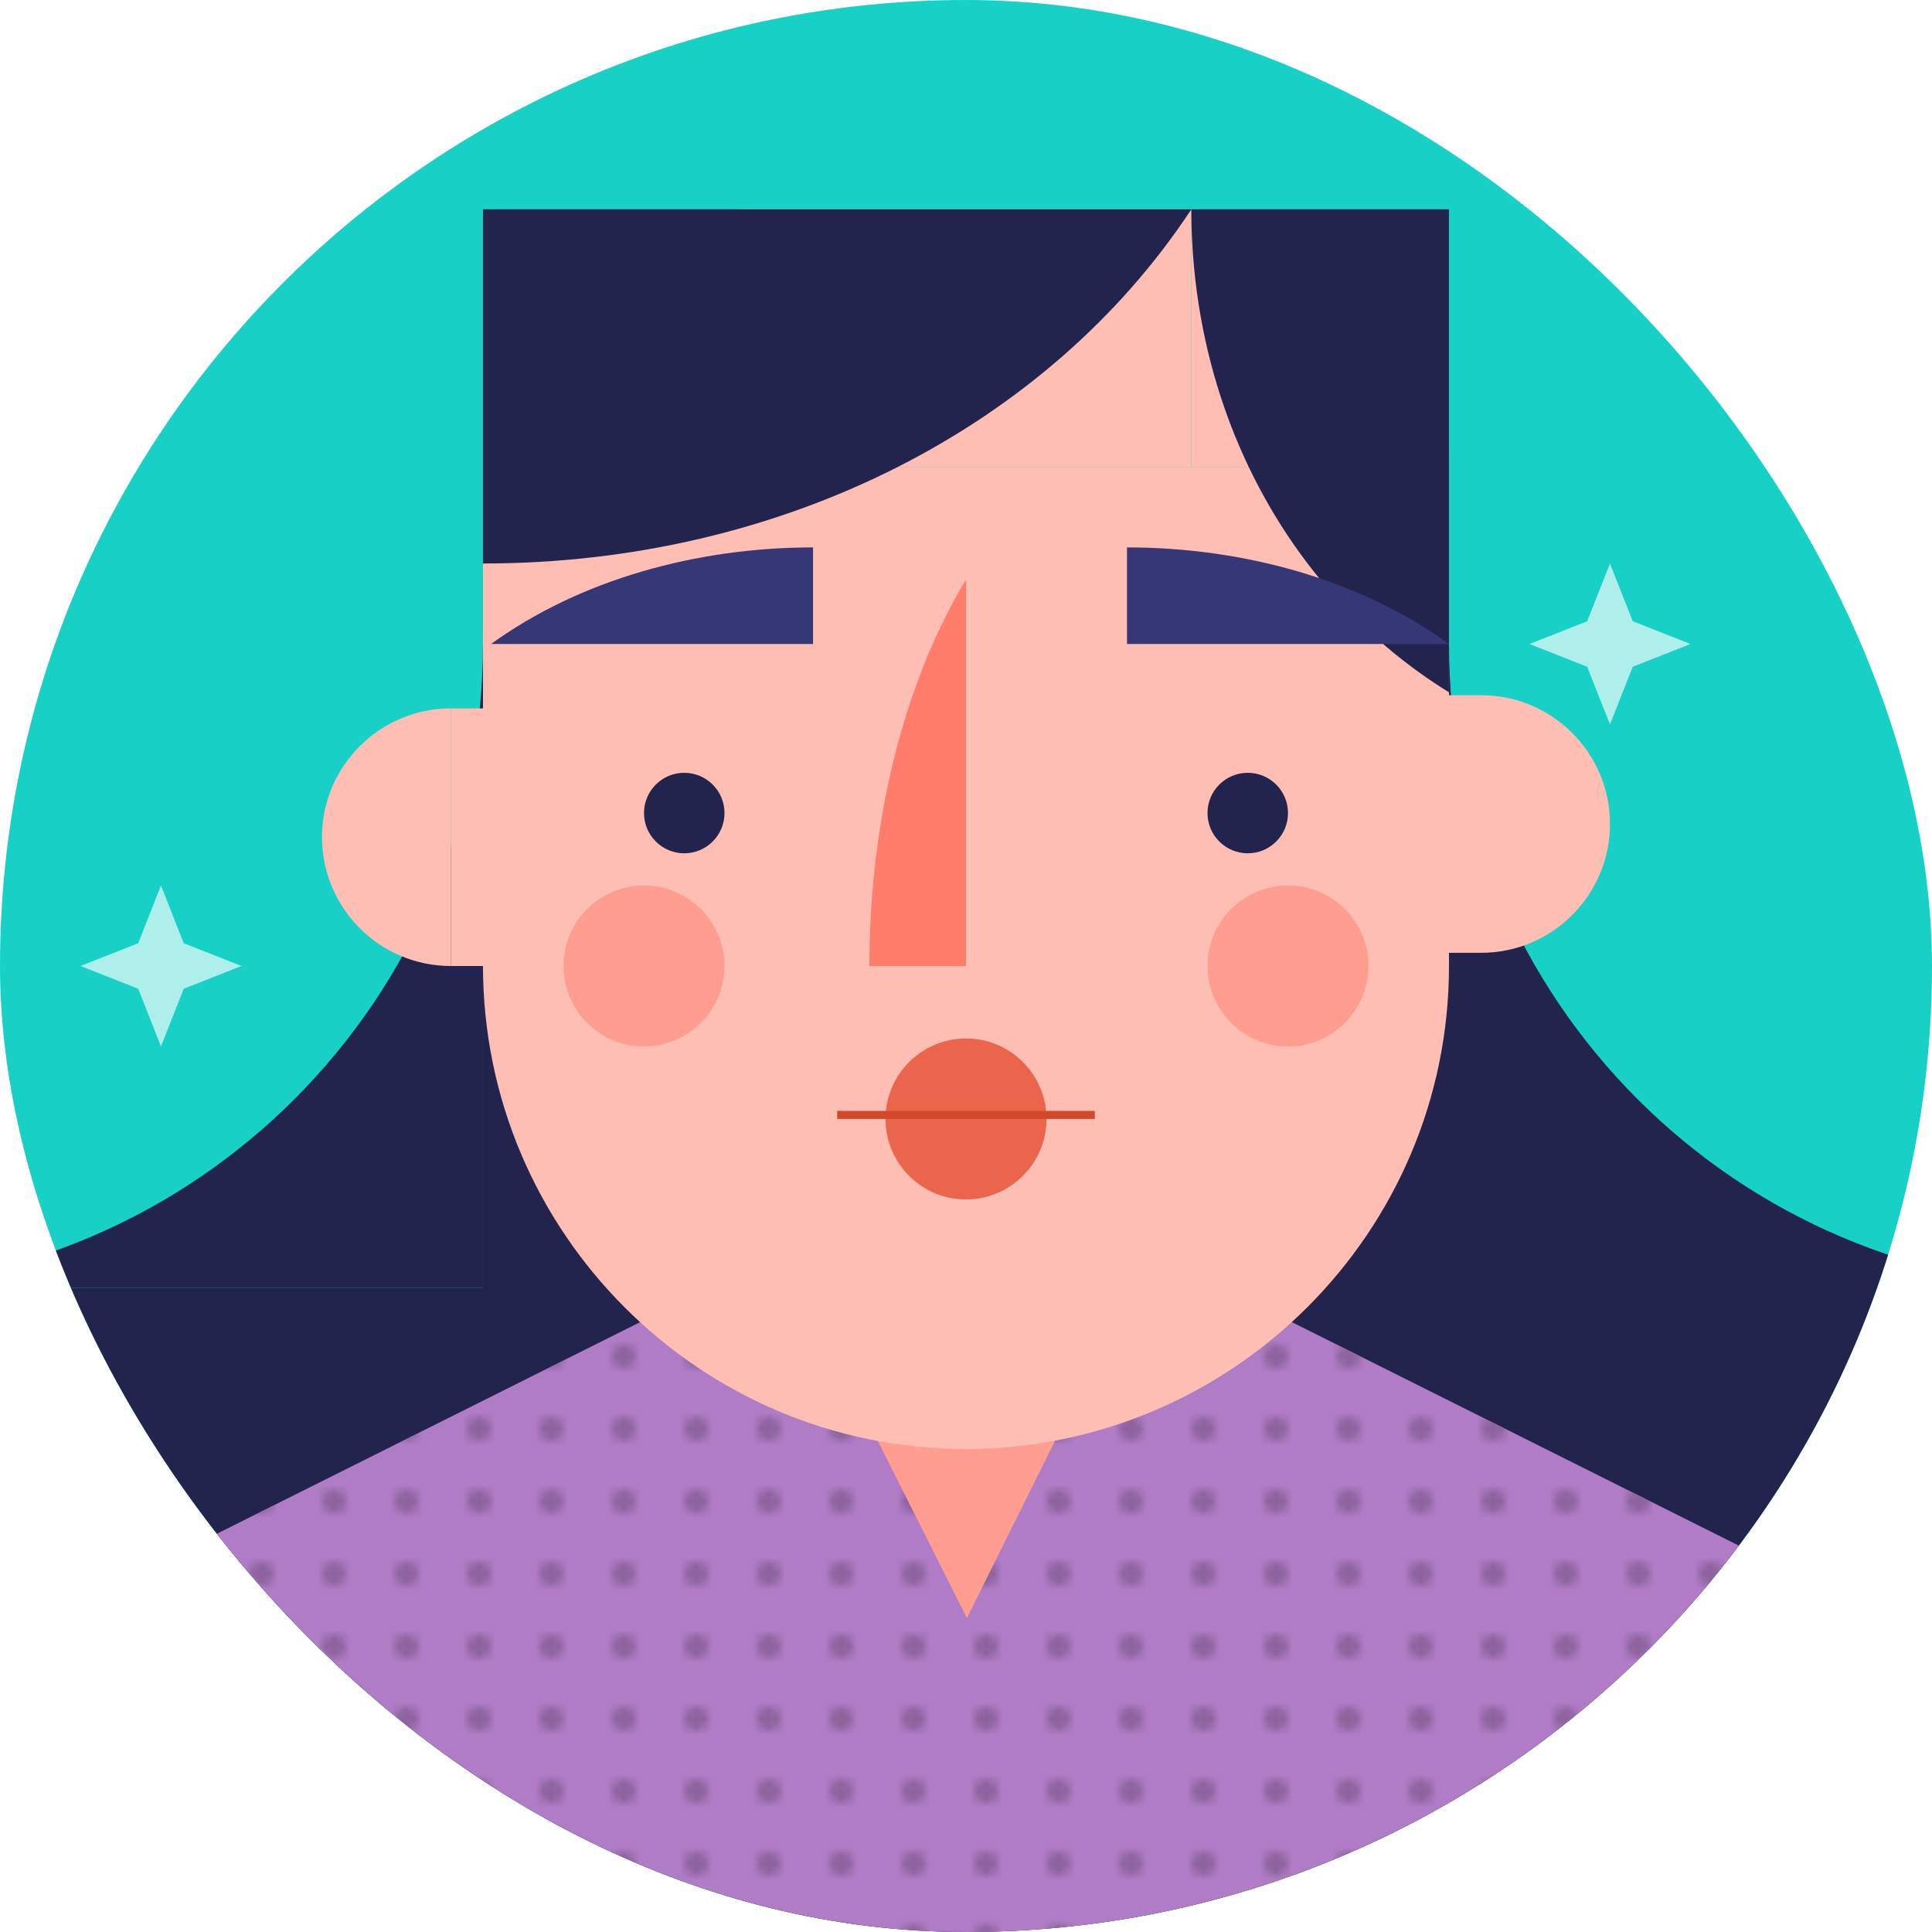
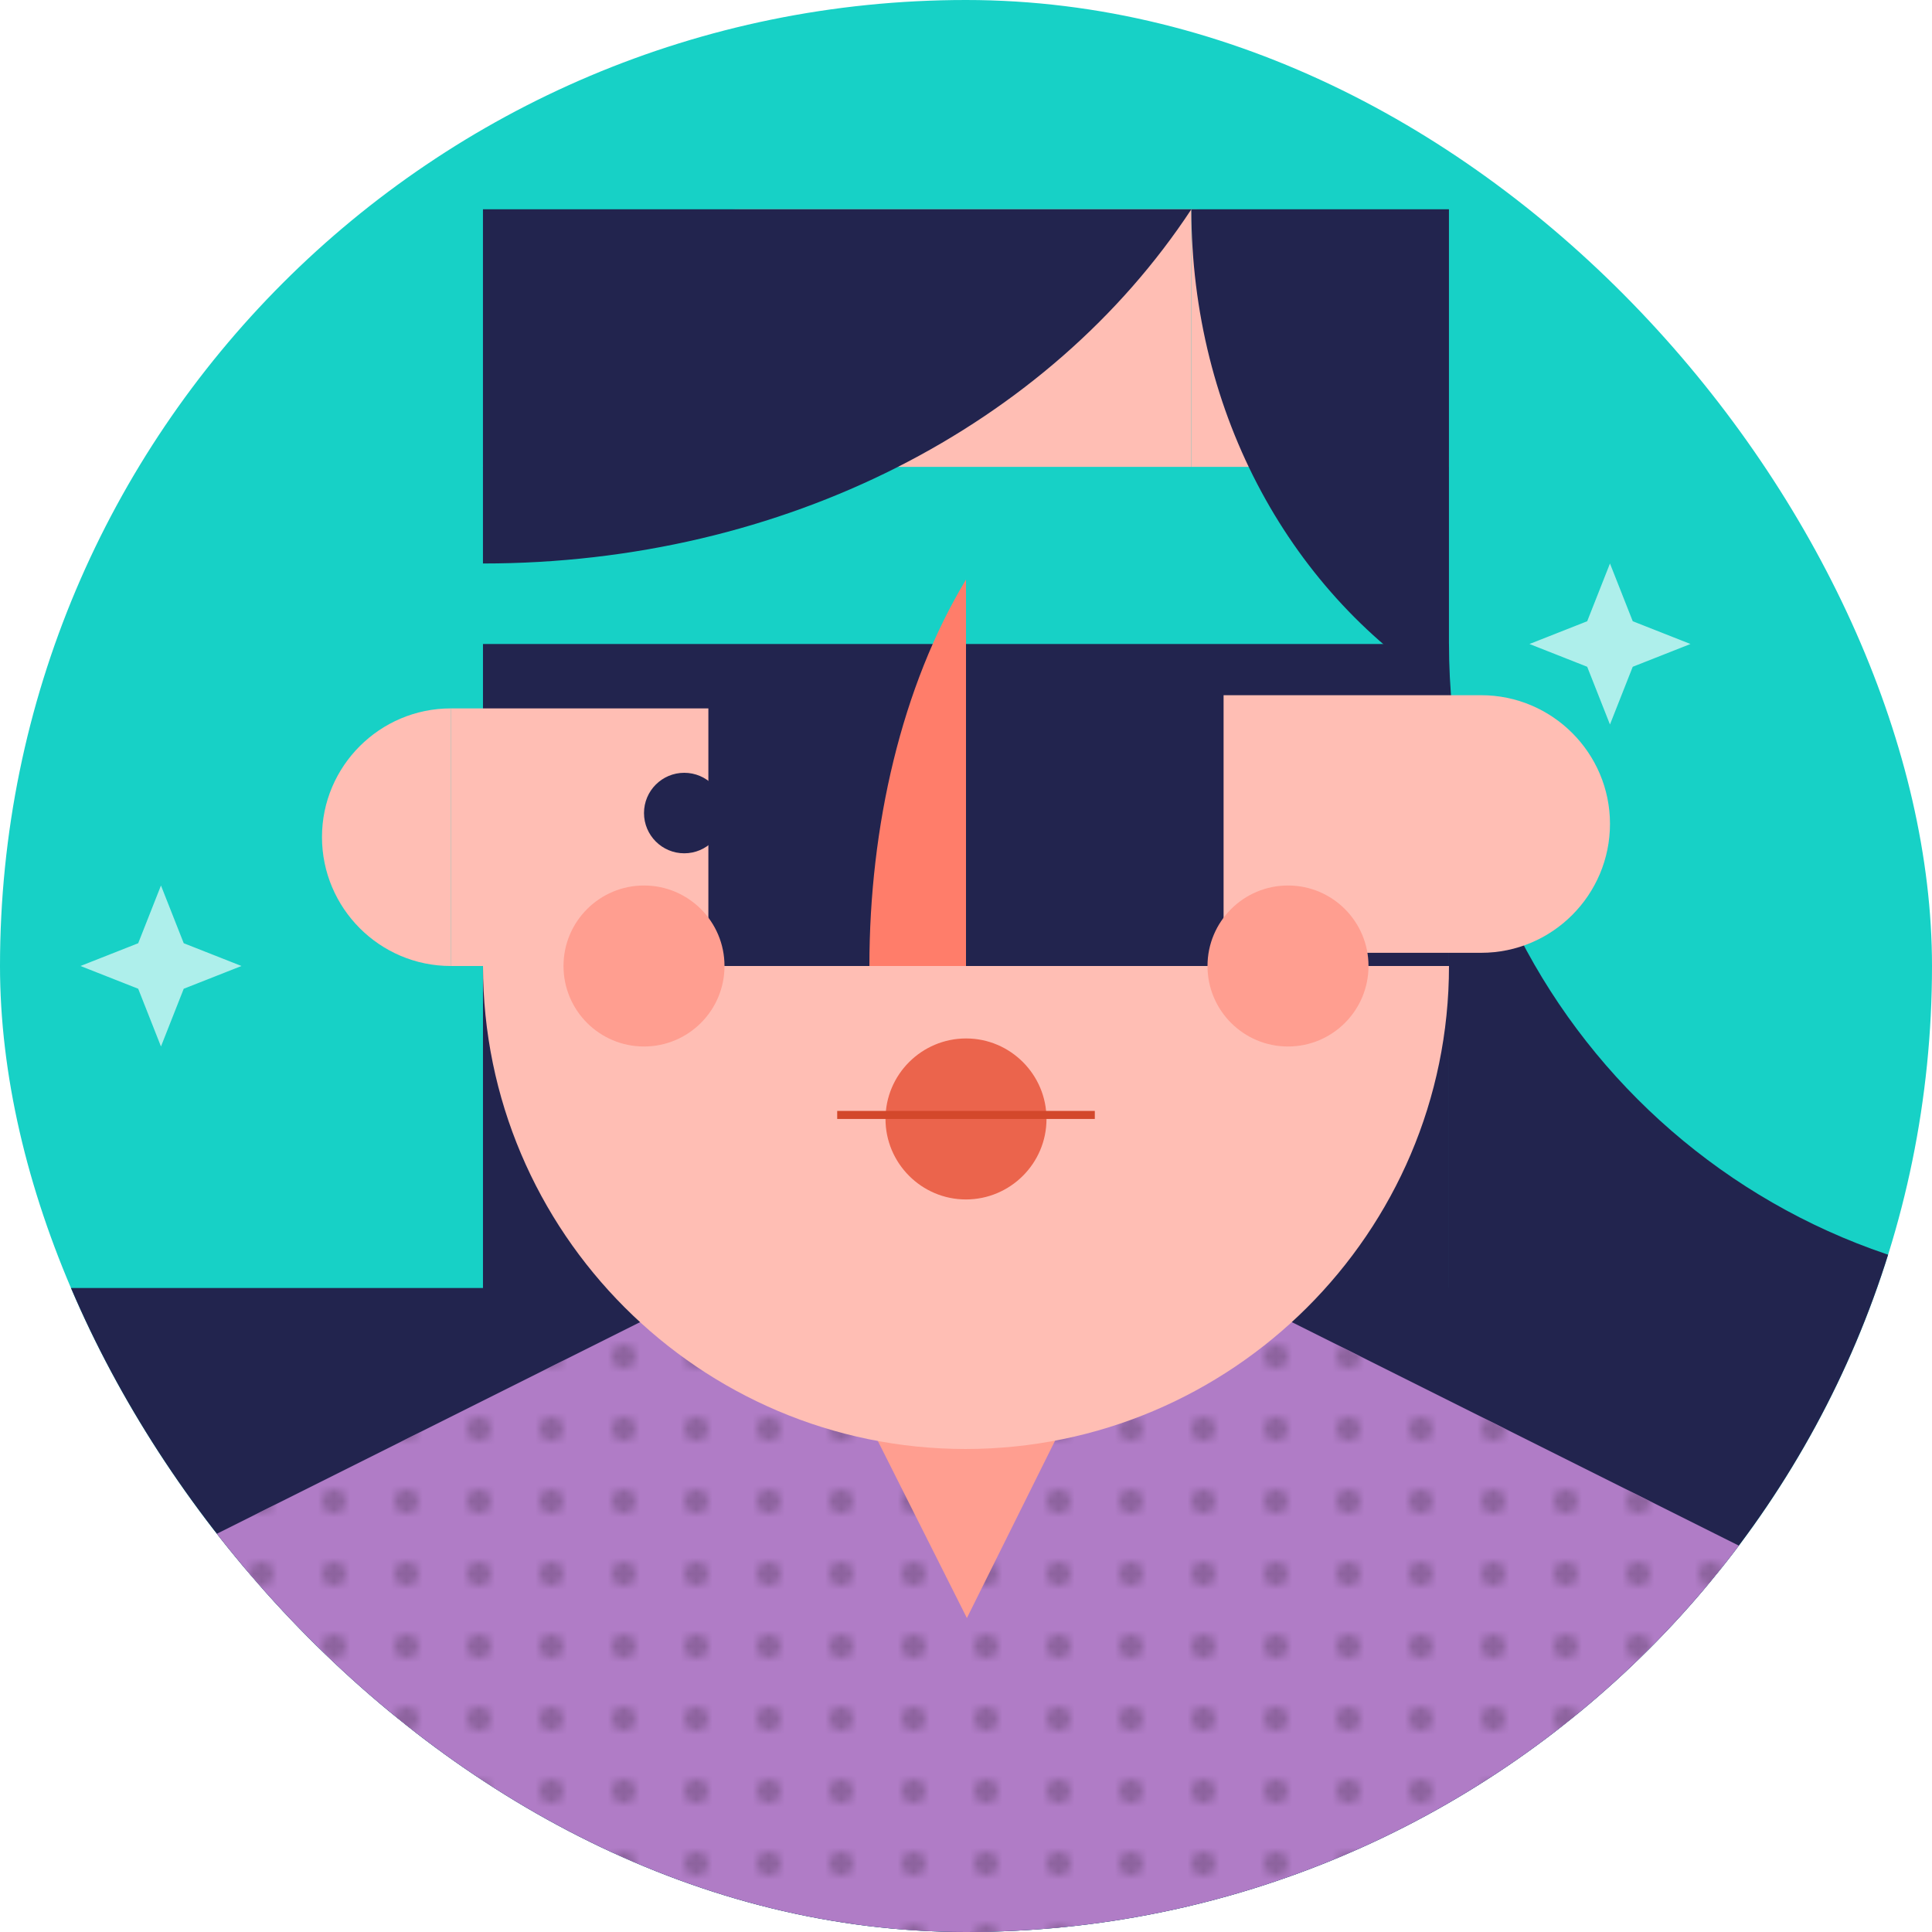
<svg xmlns="http://www.w3.org/2000/svg" width="240" height="240" fill="none">
  <g clip-path="url(#a)">
    <rect width="240" height="240" fill="#17D1C6" rx="120" />
    <path fill="#FF9E90" d="M135.999 184.999c0 8.852-7.214 16-16.018 16-8.805 0-15.982-7.185-15.982-16h32ZM104 152.999h32v32h-32z" />
-     <path fill="#22244E" d="M-20.002 160c44.208 0 80-35.885 80-80v80h-80Z" />
    <path fill="#22244E" d="M59.997 79.999h120v80h-120zM259.999 160c-44.208 0-80-35.885-80-80v80h80ZM-15.003 160h270v80h-270z" />
    <path fill="#B07CC6" d="m219.998 194-100-50-100 50v100l100 50 100-50V194Z" />
    <mask id="c" width="201" height="256" x="13" y="157" maskUnits="userSpaceOnUse" style="mask-type:alpha">
      <g fill="#336AEA" clip-path="url(#b)">
        <path d="M14.5 161a1.5 1.5 0 1 0 0-3 1.5 1.5 0 0 0 0 3ZM23.5 161a1.5 1.5 0 1 0 0-3 1.5 1.5 0 0 0 0 3ZM32.5 161a1.5 1.5 0 1 0 0-3 1.5 1.5 0 0 0 0 3ZM41.5 161a1.5 1.5 0 1 0 0-3 1.5 1.5 0 0 0 0 3ZM50.5 161a1.5 1.5 0 1 0 0-3 1.5 1.5 0 0 0 0 3ZM59.5 161a1.5 1.5 0 1 0 0-3 1.5 1.5 0 0 0 0 3ZM68.5 161a1.5 1.5 0 1 0 0-3 1.5 1.5 0 0 0 0 3ZM77.5 161a1.5 1.5 0 1 0 0-3 1.5 1.5 0 0 0 0 3ZM86.5 161a1.5 1.5 0 1 0 0-3 1.5 1.5 0 0 0 0 3ZM95.5 161a1.5 1.5 0 1 0 0-3 1.5 1.5 0 0 0 0 3ZM104.5 161a1.5 1.5 0 1 0-.001-3.001A1.5 1.5 0 0 0 104.5 161ZM113.5 161a1.5 1.5 0 1 0-.001-3.001A1.5 1.5 0 0 0 113.5 161ZM122.5 161a1.5 1.5 0 1 0-.001-3.001A1.5 1.5 0 0 0 122.5 161ZM131.5 161a1.5 1.5 0 1 0-.001-3.001A1.5 1.5 0 0 0 131.5 161ZM140.5 161a1.5 1.5 0 1 0-.001-3.001A1.5 1.5 0 0 0 140.5 161ZM149.5 161a1.5 1.5 0 1 0-.001-3.001A1.5 1.5 0 0 0 149.5 161ZM158.5 161a1.5 1.5 0 1 0-.001-3.001A1.5 1.5 0 0 0 158.5 161ZM167.5 161a1.5 1.5 0 1 0-.001-3.001A1.5 1.5 0 0 0 167.5 161ZM176.5 161a1.5 1.5 0 1 0-.001-3.001A1.5 1.5 0 0 0 176.5 161ZM185.5 161a1.5 1.5 0 1 0-.001-3.001A1.5 1.5 0 0 0 185.5 161ZM194.5 161a1.5 1.5 0 1 0-.001-3.001A1.5 1.5 0 0 0 194.5 161ZM203.5 161a1.5 1.5 0 1 0-.001-3.001A1.5 1.5 0 0 0 203.5 161ZM212.5 161a1.5 1.5 0 1 0-.001-3.001A1.5 1.5 0 0 0 212.5 161ZM14.5 170a1.5 1.5 0 1 0 0-3 1.5 1.5 0 0 0 0 3ZM23.5 170a1.5 1.5 0 1 0 0-3 1.5 1.5 0 0 0 0 3ZM32.5 170a1.5 1.5 0 1 0 0-3 1.5 1.5 0 0 0 0 3ZM41.5 170a1.5 1.5 0 1 0 0-3 1.5 1.5 0 0 0 0 3ZM50.5 170a1.5 1.5 0 1 0 0-3 1.5 1.5 0 0 0 0 3ZM59.5 170a1.5 1.5 0 1 0 0-3 1.5 1.5 0 0 0 0 3ZM68.5 170a1.5 1.5 0 1 0 0-3 1.5 1.5 0 0 0 0 3ZM77.5 170a1.5 1.5 0 1 0 0-3 1.5 1.5 0 0 0 0 3ZM86.5 170a1.5 1.5 0 1 0 0-3 1.5 1.5 0 0 0 0 3ZM95.5 170a1.5 1.5 0 1 0 0-3 1.5 1.5 0 0 0 0 3ZM104.5 170a1.5 1.5 0 1 0-.001-3.001A1.5 1.5 0 0 0 104.5 170ZM113.5 170a1.5 1.5 0 1 0-.001-3.001A1.5 1.5 0 0 0 113.5 170ZM122.5 170a1.5 1.5 0 1 0-.001-3.001A1.5 1.5 0 0 0 122.5 170ZM131.5 170a1.5 1.5 0 1 0-.001-3.001A1.5 1.5 0 0 0 131.5 170ZM140.5 170a1.5 1.5 0 1 0-.001-3.001A1.5 1.5 0 0 0 140.5 170ZM149.5 170a1.5 1.5 0 1 0-.001-3.001A1.5 1.5 0 0 0 149.5 170ZM158.5 170a1.5 1.5 0 1 0-.001-3.001A1.5 1.5 0 0 0 158.5 170ZM167.5 170a1.5 1.5 0 1 0-.001-3.001A1.5 1.5 0 0 0 167.5 170ZM176.5 170a1.5 1.5 0 1 0-.001-3.001A1.5 1.5 0 0 0 176.5 170ZM185.5 170a1.5 1.5 0 1 0-.001-3.001A1.5 1.5 0 0 0 185.5 170ZM194.5 170a1.5 1.5 0 1 0-.001-3.001A1.5 1.5 0 0 0 194.5 170ZM203.5 170a1.5 1.5 0 1 0-.001-3.001A1.5 1.5 0 0 0 203.5 170ZM212.5 170a1.5 1.5 0 1 0-.001-3.001A1.5 1.5 0 0 0 212.5 170ZM14.5 179a1.5 1.5 0 1 0 0-3 1.5 1.5 0 0 0 0 3ZM23.5 179a1.5 1.5 0 1 0 0-3 1.5 1.5 0 0 0 0 3ZM32.5 179a1.5 1.5 0 1 0 0-3 1.5 1.5 0 0 0 0 3ZM41.5 179a1.5 1.5 0 1 0 0-3 1.5 1.5 0 0 0 0 3ZM50.5 179a1.5 1.5 0 1 0 0-3 1.5 1.5 0 0 0 0 3ZM59.5 179a1.5 1.5 0 1 0 0-3 1.5 1.5 0 0 0 0 3ZM68.5 179a1.5 1.5 0 1 0 0-3 1.5 1.5 0 0 0 0 3ZM77.5 179a1.5 1.5 0 1 0 0-3 1.5 1.5 0 0 0 0 3ZM86.5 179a1.5 1.5 0 1 0 0-3 1.5 1.5 0 0 0 0 3ZM95.5 179a1.5 1.5 0 1 0 0-3 1.5 1.5 0 0 0 0 3ZM104.5 179a1.5 1.5 0 1 0-.001-3.001A1.5 1.5 0 0 0 104.5 179ZM113.5 179a1.5 1.5 0 1 0-.001-3.001A1.5 1.5 0 0 0 113.5 179ZM122.5 179a1.5 1.5 0 1 0-.001-3.001A1.5 1.5 0 0 0 122.5 179ZM131.5 179a1.5 1.5 0 1 0-.001-3.001A1.5 1.5 0 0 0 131.5 179ZM140.5 179a1.5 1.5 0 1 0-.001-3.001A1.5 1.5 0 0 0 140.5 179ZM149.5 179a1.5 1.5 0 1 0-.001-3.001A1.5 1.5 0 0 0 149.5 179ZM158.5 179a1.5 1.5 0 1 0-.001-3.001A1.5 1.5 0 0 0 158.5 179ZM167.5 179a1.5 1.5 0 1 0-.001-3.001A1.5 1.5 0 0 0 167.5 179ZM176.5 179a1.5 1.5 0 1 0-.001-3.001A1.5 1.5 0 0 0 176.5 179ZM185.5 179a1.5 1.5 0 1 0-.001-3.001A1.5 1.5 0 0 0 185.5 179ZM194.5 179a1.5 1.5 0 1 0-.001-3.001A1.5 1.5 0 0 0 194.5 179ZM203.5 179a1.5 1.5 0 1 0-.001-3.001A1.5 1.5 0 0 0 203.5 179ZM212.5 179a1.5 1.5 0 1 0-.001-3.001A1.5 1.5 0 0 0 212.5 179ZM14.5 188a1.5 1.5 0 1 0 0-3 1.5 1.5 0 0 0 0 3ZM23.5 188a1.5 1.5 0 1 0 0-3 1.5 1.5 0 0 0 0 3ZM32.5 188a1.5 1.5 0 1 0 0-3 1.5 1.5 0 0 0 0 3ZM41.5 188a1.5 1.5 0 1 0 0-3 1.5 1.5 0 0 0 0 3ZM50.5 188a1.5 1.5 0 1 0 0-3 1.5 1.5 0 0 0 0 3ZM59.5 188a1.5 1.5 0 1 0 0-3 1.5 1.5 0 0 0 0 3ZM68.5 188a1.5 1.5 0 1 0 0-3 1.5 1.5 0 0 0 0 3ZM77.5 188a1.5 1.5 0 1 0 0-3 1.5 1.5 0 0 0 0 3ZM86.5 188a1.5 1.5 0 1 0 0-3 1.5 1.5 0 0 0 0 3ZM95.5 188a1.5 1.5 0 1 0 0-3 1.5 1.5 0 0 0 0 3ZM104.5 188a1.5 1.5 0 1 0-.001-3.001A1.5 1.5 0 0 0 104.5 188ZM113.5 188a1.5 1.5 0 1 0-.001-3.001A1.5 1.5 0 0 0 113.5 188ZM122.5 188a1.5 1.5 0 1 0-.001-3.001A1.5 1.5 0 0 0 122.5 188ZM131.5 188a1.5 1.5 0 1 0-.001-3.001A1.5 1.5 0 0 0 131.5 188ZM140.5 188a1.5 1.5 0 1 0-.001-3.001A1.5 1.5 0 0 0 140.5 188ZM149.5 188a1.5 1.5 0 1 0-.001-3.001A1.5 1.5 0 0 0 149.5 188ZM158.5 188a1.5 1.5 0 1 0-.001-3.001A1.5 1.5 0 0 0 158.5 188ZM167.5 188a1.5 1.5 0 1 0-.001-3.001A1.5 1.5 0 0 0 167.5 188ZM176.5 188a1.5 1.5 0 1 0-.001-3.001A1.5 1.5 0 0 0 176.5 188ZM185.5 188a1.5 1.5 0 1 0-.001-3.001A1.5 1.5 0 0 0 185.5 188ZM194.5 188a1.5 1.5 0 1 0-.001-3.001A1.5 1.5 0 0 0 194.5 188ZM203.5 188a1.5 1.5 0 1 0-.001-3.001A1.5 1.5 0 0 0 203.5 188ZM212.5 188a1.5 1.5 0 1 0-.001-3.001A1.5 1.5 0 0 0 212.5 188ZM14.5 197a1.5 1.5 0 1 0 0-3 1.5 1.5 0 0 0 0 3ZM23.5 197a1.5 1.5 0 1 0 0-3 1.5 1.5 0 0 0 0 3ZM32.5 197a1.5 1.5 0 1 0 0-3 1.5 1.5 0 0 0 0 3ZM41.5 197a1.5 1.5 0 1 0 0-3 1.5 1.5 0 0 0 0 3ZM50.5 197a1.5 1.5 0 1 0 0-3 1.5 1.5 0 0 0 0 3ZM59.5 197a1.5 1.5 0 1 0 0-3 1.5 1.5 0 0 0 0 3ZM68.5 197a1.5 1.5 0 1 0 0-3 1.5 1.5 0 0 0 0 3ZM77.5 197a1.5 1.5 0 1 0 0-3 1.5 1.5 0 0 0 0 3ZM86.5 197a1.5 1.5 0 1 0 0-3 1.5 1.5 0 0 0 0 3ZM95.5 197a1.5 1.5 0 1 0 0-3 1.5 1.5 0 0 0 0 3ZM104.5 197a1.5 1.5 0 1 0-.001-3.001A1.5 1.5 0 0 0 104.5 197ZM113.5 197a1.5 1.5 0 1 0-.001-3.001A1.5 1.5 0 0 0 113.5 197ZM122.5 197a1.5 1.5 0 1 0-.001-3.001A1.5 1.5 0 0 0 122.5 197ZM131.5 197a1.5 1.5 0 1 0-.001-3.001A1.5 1.5 0 0 0 131.5 197ZM140.5 197a1.5 1.5 0 1 0-.001-3.001A1.5 1.5 0 0 0 140.5 197ZM149.5 197a1.5 1.5 0 1 0-.001-3.001A1.5 1.5 0 0 0 149.5 197ZM158.5 197a1.5 1.5 0 1 0-.001-3.001A1.5 1.5 0 0 0 158.5 197ZM167.5 197a1.5 1.5 0 1 0-.001-3.001A1.5 1.5 0 0 0 167.5 197ZM176.5 197a1.5 1.5 0 1 0-.001-3.001A1.5 1.5 0 0 0 176.5 197ZM185.5 197a1.5 1.5 0 1 0-.001-3.001A1.5 1.5 0 0 0 185.5 197ZM194.5 197a1.5 1.5 0 1 0-.001-3.001A1.5 1.5 0 0 0 194.5 197ZM203.5 197a1.5 1.5 0 1 0-.001-3.001A1.5 1.5 0 0 0 203.5 197ZM212.5 197a1.5 1.5 0 1 0-.001-3.001A1.5 1.5 0 0 0 212.5 197ZM14.5 206a1.5 1.5 0 1 0 0-3 1.5 1.5 0 0 0 0 3ZM23.5 206a1.5 1.5 0 1 0 0-3 1.5 1.5 0 0 0 0 3ZM32.5 206a1.5 1.5 0 1 0 0-3 1.5 1.5 0 0 0 0 3ZM41.5 206a1.5 1.5 0 1 0 0-3 1.5 1.5 0 0 0 0 3ZM50.5 206a1.5 1.5 0 1 0 0-3 1.5 1.5 0 0 0 0 3ZM59.5 206a1.5 1.5 0 1 0 0-3 1.5 1.5 0 0 0 0 3ZM68.5 206a1.5 1.5 0 1 0 0-3 1.5 1.5 0 0 0 0 3ZM77.5 206a1.5 1.5 0 1 0 0-3 1.5 1.5 0 0 0 0 3ZM86.5 206a1.5 1.5 0 1 0 0-3 1.5 1.5 0 0 0 0 3ZM95.5 206a1.5 1.5 0 1 0 0-3 1.5 1.5 0 0 0 0 3ZM104.5 206a1.5 1.5 0 1 0-.001-3.001A1.5 1.5 0 0 0 104.5 206ZM113.5 206a1.5 1.5 0 1 0-.001-3.001A1.5 1.5 0 0 0 113.5 206ZM122.5 206a1.5 1.5 0 1 0-.001-3.001A1.5 1.5 0 0 0 122.5 206ZM131.5 206a1.5 1.5 0 1 0-.001-3.001A1.5 1.5 0 0 0 131.5 206ZM140.5 206a1.5 1.5 0 1 0-.001-3.001A1.5 1.5 0 0 0 140.5 206ZM149.5 206a1.5 1.5 0 1 0-.001-3.001A1.5 1.5 0 0 0 149.5 206ZM158.5 206a1.5 1.5 0 1 0-.001-3.001A1.5 1.5 0 0 0 158.5 206ZM167.5 206a1.5 1.5 0 1 0-.001-3.001A1.5 1.5 0 0 0 167.5 206ZM176.5 206a1.5 1.5 0 1 0-.001-3.001A1.5 1.5 0 0 0 176.5 206ZM185.5 206a1.5 1.5 0 1 0-.001-3.001A1.5 1.5 0 0 0 185.5 206ZM194.5 206a1.5 1.5 0 1 0-.001-3.001A1.5 1.5 0 0 0 194.5 206ZM203.5 206a1.5 1.5 0 1 0-.001-3.001A1.5 1.5 0 0 0 203.5 206ZM212.5 206a1.5 1.5 0 1 0-.001-3.001A1.5 1.5 0 0 0 212.5 206ZM14.5 215a1.5 1.5 0 1 0 0-3 1.5 1.5 0 0 0 0 3ZM23.5 215a1.5 1.5 0 1 0 0-3 1.5 1.5 0 0 0 0 3ZM32.5 215a1.5 1.5 0 1 0 0-3 1.5 1.5 0 0 0 0 3ZM41.5 215a1.5 1.5 0 1 0 0-3 1.5 1.5 0 0 0 0 3ZM50.5 215a1.5 1.5 0 1 0 0-3 1.5 1.5 0 0 0 0 3ZM59.5 215a1.5 1.5 0 1 0 0-3 1.5 1.5 0 0 0 0 3ZM68.5 215a1.5 1.5 0 1 0 0-3 1.5 1.5 0 0 0 0 3ZM77.5 215a1.5 1.5 0 1 0 0-3 1.5 1.5 0 0 0 0 3ZM86.5 215a1.5 1.5 0 1 0 0-3 1.5 1.5 0 0 0 0 3ZM95.5 215a1.5 1.5 0 1 0 0-3 1.5 1.5 0 0 0 0 3ZM104.5 215a1.5 1.5 0 1 0-.001-3.001A1.5 1.5 0 0 0 104.5 215ZM113.5 215a1.5 1.5 0 1 0-.001-3.001A1.5 1.5 0 0 0 113.5 215ZM122.5 215a1.5 1.5 0 1 0-.001-3.001A1.5 1.5 0 0 0 122.5 215ZM131.5 215a1.5 1.5 0 1 0-.001-3.001A1.5 1.5 0 0 0 131.5 215ZM140.5 215a1.5 1.5 0 1 0-.001-3.001A1.5 1.5 0 0 0 140.5 215ZM149.5 215a1.5 1.5 0 1 0-.001-3.001A1.5 1.5 0 0 0 149.5 215ZM158.5 215a1.5 1.5 0 1 0-.001-3.001A1.5 1.5 0 0 0 158.5 215ZM167.5 215a1.5 1.5 0 1 0-.001-3.001A1.5 1.5 0 0 0 167.5 215ZM176.5 215a1.5 1.5 0 1 0-.001-3.001A1.5 1.5 0 0 0 176.5 215ZM185.5 215a1.5 1.5 0 1 0-.001-3.001A1.5 1.5 0 0 0 185.5 215ZM194.5 215a1.5 1.5 0 1 0-.001-3.001A1.5 1.5 0 0 0 194.5 215ZM203.5 215a1.5 1.5 0 1 0-.001-3.001A1.5 1.5 0 0 0 203.5 215ZM212.5 215a1.5 1.5 0 1 0-.001-3.001A1.5 1.5 0 0 0 212.5 215ZM14.5 224a1.5 1.5 0 1 0 0-3 1.5 1.5 0 0 0 0 3ZM23.5 224a1.5 1.5 0 1 0 0-3 1.5 1.5 0 0 0 0 3ZM32.5 224a1.5 1.5 0 1 0 0-3 1.5 1.5 0 0 0 0 3ZM41.5 224a1.5 1.5 0 1 0 0-3 1.5 1.5 0 0 0 0 3ZM50.5 224a1.5 1.5 0 1 0 0-3 1.5 1.5 0 0 0 0 3ZM59.5 224a1.5 1.5 0 1 0 0-3 1.5 1.5 0 0 0 0 3ZM68.5 224a1.5 1.5 0 1 0 0-3 1.5 1.5 0 0 0 0 3ZM77.5 224a1.5 1.5 0 1 0 0-3 1.5 1.5 0 0 0 0 3ZM86.5 224a1.5 1.5 0 1 0 0-3 1.5 1.5 0 0 0 0 3ZM95.5 224a1.5 1.5 0 1 0 0-3 1.5 1.5 0 0 0 0 3ZM104.5 224a1.5 1.5 0 1 0-.001-3.001A1.5 1.5 0 0 0 104.5 224ZM113.5 224a1.5 1.5 0 1 0-.001-3.001A1.5 1.5 0 0 0 113.5 224ZM122.5 224a1.5 1.5 0 1 0-.001-3.001A1.5 1.5 0 0 0 122.5 224ZM131.5 224a1.5 1.5 0 1 0-.001-3.001A1.5 1.5 0 0 0 131.5 224ZM140.5 224a1.5 1.5 0 1 0-.001-3.001A1.5 1.5 0 0 0 140.5 224ZM149.5 224a1.5 1.5 0 1 0-.001-3.001A1.5 1.5 0 0 0 149.5 224ZM158.5 224a1.5 1.5 0 1 0-.001-3.001A1.5 1.5 0 0 0 158.5 224ZM167.5 224a1.5 1.5 0 1 0-.001-3.001A1.5 1.5 0 0 0 167.5 224ZM176.5 224a1.5 1.5 0 1 0-.001-3.001A1.5 1.5 0 0 0 176.5 224ZM185.5 224a1.5 1.5 0 1 0-.001-3.001A1.5 1.5 0 0 0 185.5 224ZM194.5 224a1.5 1.5 0 1 0-.001-3.001A1.5 1.5 0 0 0 194.5 224ZM203.5 224a1.5 1.5 0 1 0-.001-3.001A1.5 1.5 0 0 0 203.5 224ZM212.5 224a1.5 1.5 0 1 0-.001-3.001A1.5 1.5 0 0 0 212.5 224ZM14.5 233a1.5 1.5 0 1 0 0-3 1.5 1.5 0 0 0 0 3ZM23.5 233a1.5 1.5 0 1 0 0-3 1.5 1.5 0 0 0 0 3ZM32.5 233a1.5 1.5 0 1 0 0-3 1.5 1.5 0 0 0 0 3ZM41.5 233a1.5 1.5 0 1 0 0-3 1.5 1.5 0 0 0 0 3ZM50.5 233a1.5 1.5 0 1 0 0-3 1.5 1.5 0 0 0 0 3ZM59.5 233a1.5 1.5 0 1 0 0-3 1.5 1.5 0 0 0 0 3ZM68.5 233a1.5 1.5 0 1 0 0-3 1.5 1.5 0 0 0 0 3ZM77.5 233a1.5 1.5 0 1 0 0-3 1.5 1.5 0 0 0 0 3ZM86.5 233a1.5 1.5 0 1 0 0-3 1.5 1.5 0 0 0 0 3ZM95.5 233a1.5 1.5 0 1 0 0-3 1.5 1.5 0 0 0 0 3ZM104.5 233a1.5 1.5 0 1 0-.001-3.001A1.5 1.5 0 0 0 104.5 233ZM113.5 233a1.5 1.5 0 1 0-.001-3.001A1.5 1.5 0 0 0 113.5 233ZM122.5 233a1.5 1.5 0 1 0-.001-3.001A1.5 1.5 0 0 0 122.5 233ZM131.5 233a1.5 1.5 0 1 0-.001-3.001A1.5 1.5 0 0 0 131.5 233ZM140.5 233a1.5 1.5 0 1 0-.001-3.001A1.5 1.5 0 0 0 140.5 233ZM149.5 233a1.5 1.5 0 1 0-.001-3.001A1.5 1.5 0 0 0 149.5 233ZM158.5 233a1.5 1.5 0 1 0-.001-3.001A1.5 1.5 0 0 0 158.5 233ZM167.5 233a1.5 1.5 0 1 0-.001-3.001A1.5 1.5 0 0 0 167.5 233ZM176.5 233a1.5 1.5 0 1 0-.001-3.001A1.5 1.5 0 0 0 176.5 233ZM185.5 233a1.5 1.5 0 1 0-.001-3.001A1.5 1.5 0 0 0 185.5 233ZM194.5 233a1.5 1.5 0 1 0-.001-3.001A1.5 1.5 0 0 0 194.5 233ZM203.5 233a1.5 1.5 0 1 0-.001-3.001A1.5 1.5 0 0 0 203.5 233ZM212.5 233a1.5 1.5 0 1 0-.001-3.001A1.5 1.5 0 0 0 212.5 233ZM14.5 242a1.5 1.5 0 1 0 0-3 1.5 1.5 0 0 0 0 3ZM23.5 242a1.5 1.5 0 1 0 0-3 1.5 1.5 0 0 0 0 3ZM32.5 242a1.5 1.5 0 1 0 0-3 1.5 1.5 0 0 0 0 3ZM41.5 242a1.5 1.5 0 1 0 0-3 1.5 1.5 0 0 0 0 3ZM50.5 242a1.5 1.5 0 1 0 0-3 1.5 1.5 0 0 0 0 3ZM59.5 242a1.5 1.5 0 1 0 0-3 1.5 1.5 0 0 0 0 3ZM68.5 242a1.5 1.5 0 1 0 0-3 1.5 1.5 0 0 0 0 3ZM77.5 242a1.5 1.5 0 1 0 0-3 1.5 1.5 0 0 0 0 3ZM86.5 242a1.5 1.5 0 1 0 0-3 1.5 1.5 0 0 0 0 3ZM95.5 242a1.5 1.5 0 1 0 0-3 1.5 1.5 0 0 0 0 3ZM104.5 242a1.5 1.5 0 1 0-.001-3.001A1.5 1.5 0 0 0 104.5 242ZM113.5 242a1.5 1.5 0 1 0-.001-3.001A1.5 1.5 0 0 0 113.5 242ZM122.5 242a1.5 1.5 0 1 0-.001-3.001A1.5 1.5 0 0 0 122.5 242ZM131.5 242a1.5 1.5 0 1 0-.001-3.001A1.5 1.5 0 0 0 131.5 242ZM140.5 242a1.5 1.5 0 1 0-.001-3.001A1.5 1.5 0 0 0 140.5 242ZM149.5 242a1.5 1.5 0 1 0-.001-3.001A1.5 1.5 0 0 0 149.5 242ZM158.5 242a1.5 1.5 0 1 0-.001-3.001A1.5 1.5 0 0 0 158.5 242ZM167.5 242a1.5 1.5 0 1 0-.001-3.001A1.5 1.5 0 0 0 167.5 242ZM176.5 242a1.5 1.5 0 1 0-.001-3.001A1.5 1.5 0 0 0 176.5 242ZM185.5 242a1.5 1.5 0 1 0-.001-3.001A1.5 1.5 0 0 0 185.5 242ZM194.5 242a1.5 1.5 0 1 0-.001-3.001A1.5 1.5 0 0 0 194.5 242ZM203.5 242a1.5 1.5 0 1 0-.001-3.001A1.5 1.5 0 0 0 203.5 242ZM212.5 242a1.5 1.5 0 1 0-.001-3.001A1.5 1.5 0 0 0 212.5 242Z" />
      </g>
    </mask>
    <g mask="url(#c)">
      <path fill="#8D639E" d="m219.999 194-100-50-100 50v100l100 50 100-50V194Z" />
    </g>
    <path fill="#FF9E90" fill-rule="evenodd" d="M99.995 161h40l-19.884 40-20.116-40Z" clip-rule="evenodd" />
-     <path fill="#FFBEB4" d="M179.998 120h-120V58h120v62Z" />
+     <path fill="#FFBEB4" d="M179.998 120h-120V58v62Z" />
    <path fill="#FFBEB4" fill-rule="evenodd" d="M91.995 25.998c-17.683 0-32 14.317-32 32h32v-32ZM147.998 25.998c17.683 0 32 14.317 32 32h-32v-32Z" clip-rule="evenodd" />
    <path fill="#FFBEB4" d="M147.994 57.998h-56v-32h56v32ZM179.998 119.999c0 33.194-27.052 60-60.069 60-33.018 0-59.93-26.945-59.93-60h119.999Z" />
    <path fill="#22244E" d="M59.994 69.999c37.453 0 70.33-17.16 88-44h-88v44ZM147.994 25.998c0 25.537 12.48 47.953 32 60v-60h-32Z" />
-     <path fill="#353777" d="M101 68c-14.472 0-28.952 4.002-40 12h40V68ZM140 68c14.472 0 28.952 4.002 40 12h-40V68Z" />
    <path fill="#FFBEB4" d="M55.998 120c-8.852 0-16-7.214-16-16.019 0-8.804 7.185-15.981 16-15.981v32Z" />
    <path fill="#FFBEB4" d="M55.997 87.999h32v32h-32zM183.998 118.361c8.852 0 16-7.214 16-16.019 0-8.805-7.185-15.981-16-15.981v32ZM183.998 86.36h-32v32h32z" />
    <circle cx="80" cy="120" r="10" fill="#FF9E90" />
    <circle cx="160" cy="120" r="10" fill="#FF9E90" />
    <path fill="#FF7D6A" d="M108 120c0-17.367 4.002-34.743 12-48v48h-12Z" />
    <path fill="#EB644C" d="M110 139c0-5.532 4.509-10 10.012-10 5.502 0 9.988 4.491 9.988 10h-20ZM130 139c0 5.532-4.509 10-10.012 10-5.502 0-9.988-4.491-9.988-10h20Z" />
    <path stroke="#D3482B" d="M104 138.5h32.002" />
-     <circle cx="155" cy="101" r="5" fill="#22244E" />
    <circle cx="85" cy="101" r="5" fill="#22244E" />
    <path fill="#AEEFEB" d="M202.824 77.171 199.996 70l-2.828 7.172L189.996 80l7.172 2.829 2.828 7.171 2.828-7.171 7.172-2.829-7.172-2.828ZM22.824 117.171l-2.828-7.172-2.828 7.172-7.172 2.828 7.172 2.828 2.828 7.172 2.828-7.172 7.172-2.828-7.172-2.828Z" />
  </g>
  <defs>
    <clipPath id="a">
      <rect width="240" height="240" fill="#fff" rx="120" />
    </clipPath>
    <clipPath id="b">
      <path fill="#fff" d="M13 158h201v255H13z" />
    </clipPath>
  </defs>
</svg>